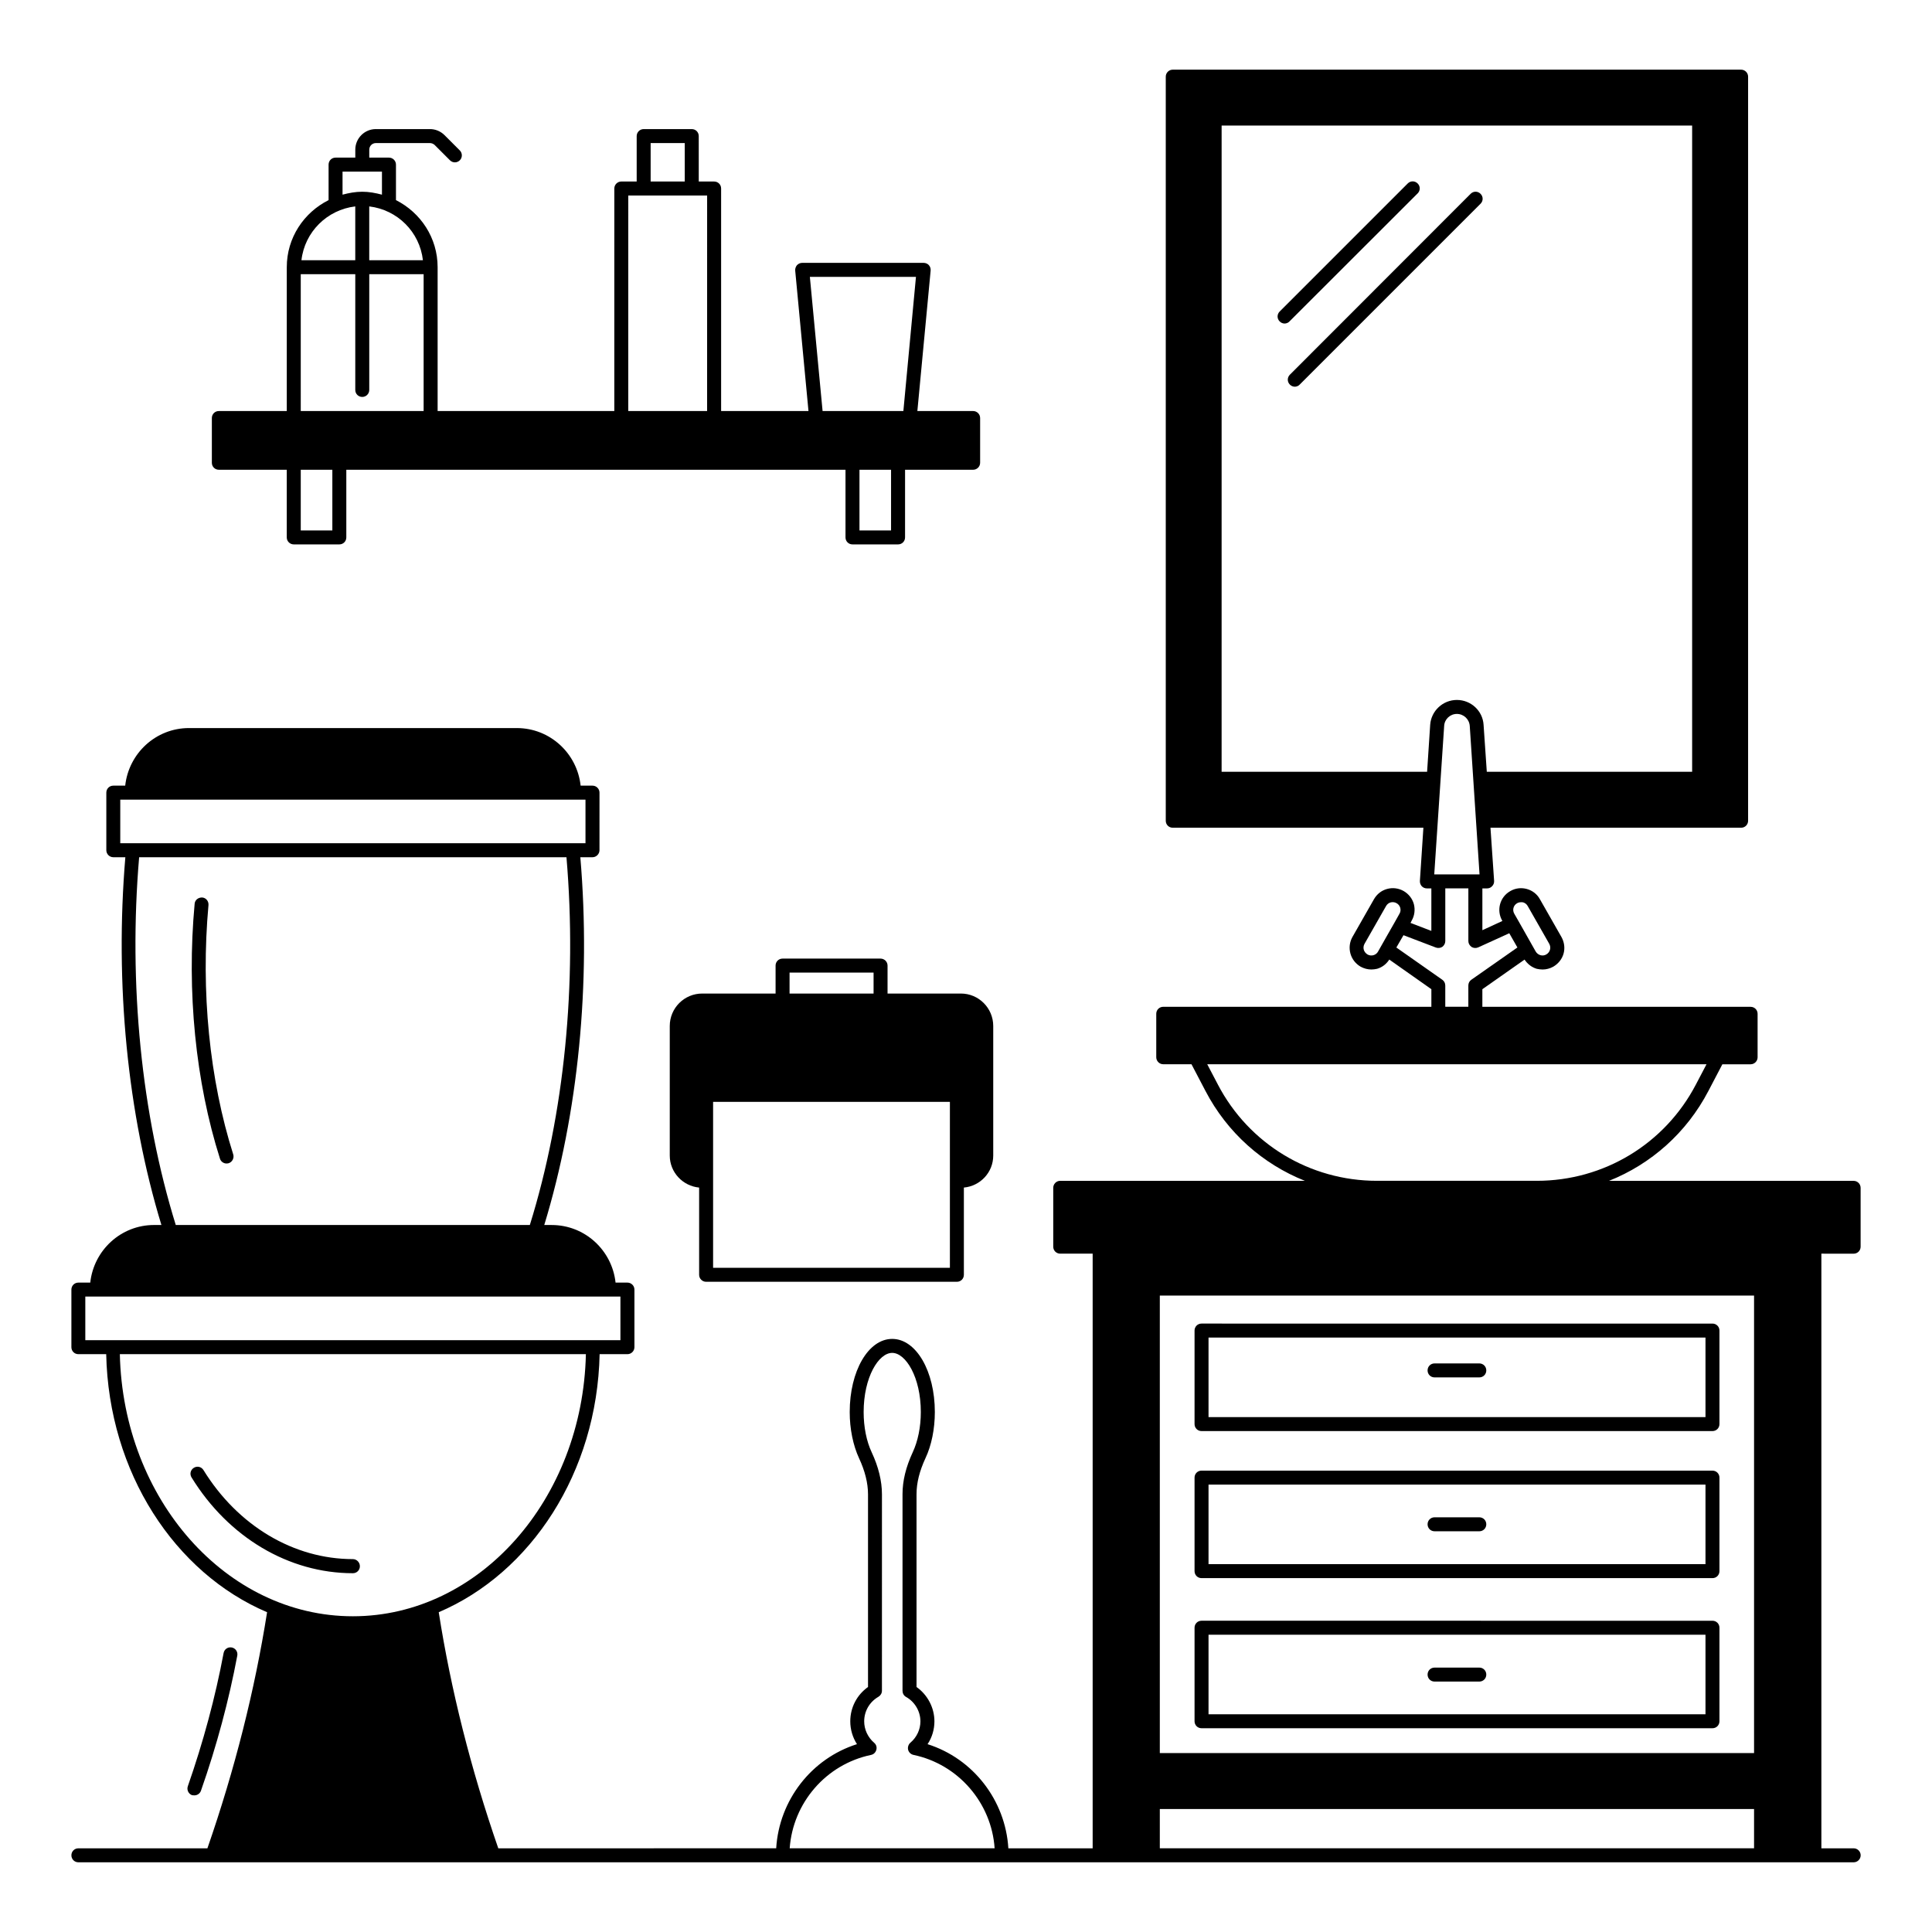
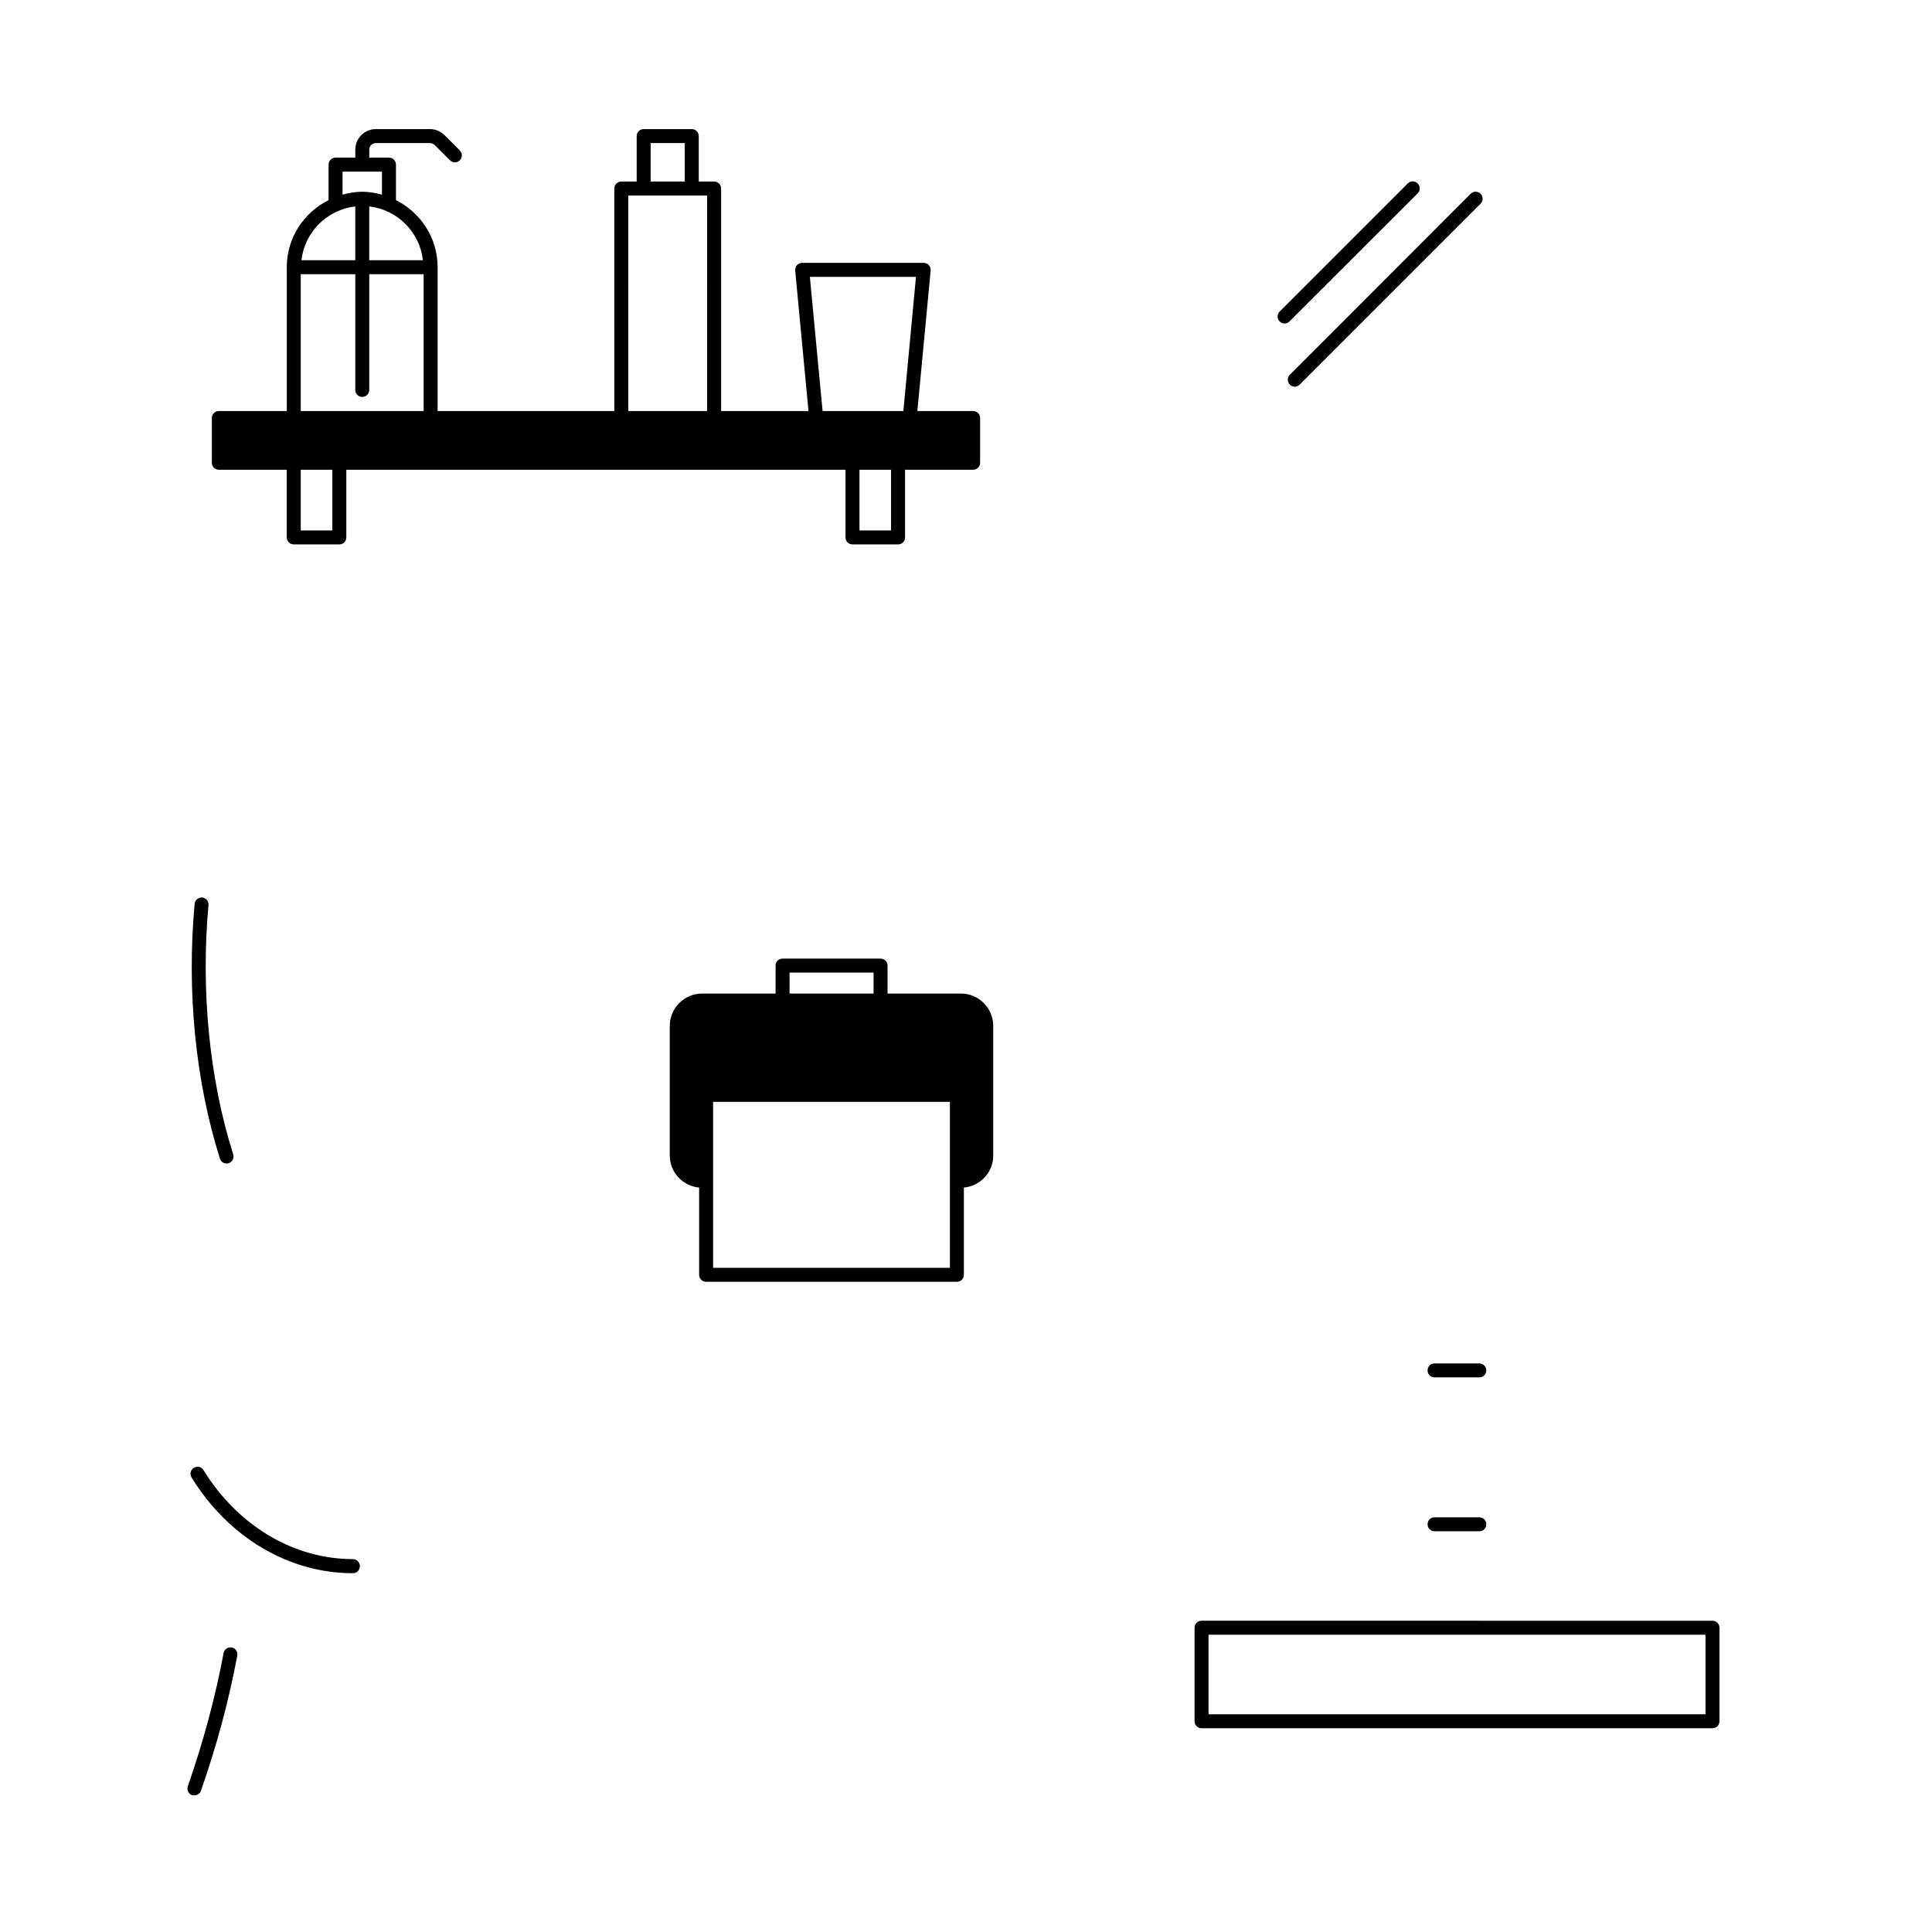
<svg xmlns="http://www.w3.org/2000/svg" fill="#000000" width="800px" height="800px" version="1.1" viewBox="144 144 512 512">
  <g>
-     <path d="m635.23 476.24c1.039 0 1.852-0.816 1.852-1.852v-15.598c0-1-0.816-1.852-1.852-1.852h-64.828c11.152-4.445 20.559-12.742 26.34-23.82l3.703-7.074h7.484c1.039 0 1.852-0.852 1.852-1.852v-11.52c0-1.039-0.816-1.852-1.852-1.852h-71.09v-4.668l11.188-7.852c0.777 1.184 1.891 2.039 3.223 2.445 0.52 0.109 1.039 0.184 1.555 0.184 0.965 0 1.926-0.258 2.816-0.742 1.332-0.777 2.332-2 2.742-3.481 0.406-1.48 0.184-3.039-0.555-4.371l-5.703-10.004c-0.742-1.371-2-2.332-3.481-2.742-1.48-0.406-3.039-0.223-4.371 0.555-2.777 1.555-3.742 5.074-2.148 7.852l0.035 0.074-5.297 2.445v-11.078h1.258c0.52 0 1-0.223 1.332-0.594 0.371-0.371 0.555-0.891 0.52-1.406l-0.965-14.078h66.422c1.039 0 1.852-0.816 1.852-1.852v-197.19c0-1-0.816-1.852-1.852-1.852h-150.62c-1.039 0-1.852 0.852-1.852 1.852v197.19c0 1.039 0.816 1.852 1.852 1.852h66.422l-0.926 14.078c-0.035 0.52 0.148 1.039 0.48 1.406 0.332 0.371 0.852 0.594 1.332 0.594h1.223v11.262l-5.519-2.113 0.297-0.594c0.777-1.332 0.965-2.891 0.594-4.371-0.406-1.48-1.371-2.703-2.703-3.481-1.371-0.777-2.926-0.965-4.41-0.555-1.48 0.406-2.703 1.371-3.481 2.742l-5.703 10.004c-0.742 1.332-0.926 2.891-0.52 4.371s1.371 2.703 2.703 3.481c0.891 0.48 1.852 0.742 2.852 0.742 0.52 0 1-0.074 1.52-0.184 1.371-0.406 2.445-1.258 3.223-2.445l11.152 7.852v4.668l-71.055-0.004c-1.039 0-1.852 0.816-1.852 1.852v11.52c0 1 0.816 1.852 1.852 1.852h7.484l3.703 7.074c5.777 11.078 15.188 19.375 26.34 23.82h-64.828c-1.039 0-1.852 0.852-1.852 1.852v15.598c0 1.039 0.816 1.852 1.852 1.852h8.594v157.59h-22.34c-0.777-12.742-9.336-23.781-21.41-27.598 1.184-1.777 1.816-3.891 1.816-6.039 0-3.629-1.816-7.039-4.742-9.113v-51.086c0-3 0.777-6.113 2.371-9.559 1.594-3.371 2.481-7.742 2.481-12.227 0-10.855-4.965-19.375-11.297-19.375-6.336 0-11.262 8.52-11.262 19.375 0 4.484 0.891 8.816 2.481 12.262 1.555 3.336 2.371 6.559 2.371 9.559v51.047c-2.965 2.113-4.703 5.445-4.703 9.113 0 2.148 0.629 4.262 1.777 6.039-12.078 3.816-20.633 14.855-21.41 27.598l-73.648 0.004c-7.262-20.969-12.559-41.973-15.781-62.57 24.414-10.41 41.973-37.008 42.637-68.383h7.371c1 0 1.852-0.816 1.852-1.852v-15.262c0-1.039-0.852-1.852-1.852-1.852h-3.148c-0.926-8.559-8.113-15.262-16.93-15.262h-1.965c9-29.523 12.41-63.938 9.559-97.465h3.223c1 0 1.852-0.852 1.852-1.852l0.004-15.266c0-1.039-0.852-1.852-1.852-1.852h-3.148c-0.926-8.559-8.113-15.262-16.93-15.262h-86.871c-8.781 0-15.965 6.707-16.891 15.262h-3.152c-1.039 0-1.852 0.816-1.852 1.852v15.262c0 1 0.816 1.852 1.852 1.852h3.188c-2.816 33.527 0.555 67.902 9.559 97.465h-1.965c-8.781 0-15.965 6.707-16.891 15.262l-3.148 0.004c-1.039 0-1.852 0.816-1.852 1.852v15.262c0 1.039 0.816 1.852 1.852 1.852h7.371c0.668 31.379 18.188 57.977 42.637 68.383-3.262 20.672-8.559 41.676-15.816 62.57h-34.191c-1.039 0-1.852 0.816-1.852 1.852 0 1.039 0.816 1.852 1.852 1.852h470.47c1 0 1.852-0.816 1.852-1.852 0-1.039-0.852-1.852-1.852-1.852h-8.559v-157.59zm-459.36-108.77v-11.559h123.29v11.559zm5 3.703h113.25c2.852 33.562-0.555 68.051-9.707 97.465h-93.832c-9.113-29.41-12.559-63.898-9.707-97.465zm-14.262 127.99v-11.559h141.81v11.559zm9.148 3.703h123.51c-0.852 38.453-28.227 69.461-61.754 69.461-33.523 0-60.902-31.008-61.754-69.461zm177.52 130.95c0.852-12.039 9.633-22.266 21.559-24.746 0.703-0.148 1.223-0.668 1.406-1.371 0.184-0.668-0.035-1.406-0.594-1.852-1.668-1.445-2.629-3.519-2.629-5.668 0-2.703 1.406-5.148 3.777-6.519 0.555-0.332 0.926-0.926 0.926-1.594l0.004-52.047c0-3.555-0.926-7.297-2.703-11.113-1.406-2.965-2.148-6.777-2.148-10.707 0-9.223 3.965-15.672 7.559-15.672s7.594 6.445 7.594 15.672c0 3.965-0.777 7.742-2.148 10.668-1.816 3.926-2.703 7.559-2.703 11.113v52.086c0 0.668 0.332 1.297 0.926 1.629 2.332 1.297 3.816 3.816 3.816 6.484 0 2.148-0.965 4.223-2.668 5.668-0.52 0.445-0.742 1.184-0.594 1.852 0.184 0.703 0.742 1.223 1.445 1.371 11.855 2.481 20.672 12.707 21.484 24.746zm192.78-250.46c0.332-0.184 0.668-0.258 1.039-0.258 0.184 0 0.371 0 0.555 0.035 0.52 0.148 0.965 0.52 1.223 1l5.703 10.004c0.258 0.48 0.332 1.039 0.184 1.555-0.148 0.52-0.48 0.965-1 1.258-0.445 0.258-1 0.332-1.52 0.184-0.52-0.148-0.965-0.48-1.258-0.965l-3.223-5.703-1.406-2.481-1.039-1.816c-0.59-1-0.258-2.258 0.742-2.812zm-23.043-47.27-0.816 12.445h-54.457l0.004-171.26h124.69v171.26h-54.418l-0.852-12.445c-0.223-3.703-3.336-6.594-7.074-6.594-3.707 0-6.816 2.887-7.078 6.594zm13.078 39.637h-1.074-0.035-10.891l2.629-39.379c0.109-1.777 1.594-3.148 3.371-3.148 1.777 0 3.262 1.371 3.406 3.148zm-24.672 16.523-2.223 3.926c-0.258 0.48-0.703 0.816-1.223 0.965-0.555 0.148-1.074 0.074-1.555-0.184-0.48-0.297-0.852-0.742-1-1.258-0.148-0.52-0.074-1.074 0.184-1.555l5.703-10.004c0.258-0.48 0.703-0.852 1.258-1 0.52-0.109 1.074-0.074 1.555 0.223 0.48 0.258 0.816 0.703 0.965 1.223 0.148 0.555 0.074 1.113-0.223 1.594l-1.371 2.445zm2.629 2.852 1.891-3.262 8.559 3.262c0.594 0.223 1.223 0.148 1.742-0.184 0.48-0.371 0.777-0.926 0.777-1.52v-13.965h6.113v13.965c0 0.629 0.332 1.184 0.852 1.555 0.52 0.332 1.184 0.371 1.777 0.109l8.223-3.742 0.074 0.148 2.074 3.629-12.227 8.559c-0.48 0.332-0.777 0.891-0.777 1.52v5.629h-6.113v-5.629c0-0.629-0.297-1.184-0.777-1.52zm-47.305 36.305-2.816-5.371h132.32l-2.816 5.371c-8.223 15.742-24.375 25.523-42.156 25.523h-42.379c-17.781 0-33.934-9.781-42.156-25.523zm142.1 202.41h-157.48v-10.41h157.48zm0-25.227h-157.48v-121.25h157.48z" />
-     <path d="m462.42 523.25h135.4c1.039 0 1.852-0.816 1.852-1.852v-24.781c0-1.039-0.816-1.852-1.852-1.852l-135.4-0.004c-1.039 0-1.852 0.816-1.852 1.852v24.781c0 1.039 0.816 1.855 1.852 1.855zm1.852-24.781h131.7v21.078h-131.7z" />
-     <path d="m462.42 562.22h135.4c1.039 0 1.852-0.816 1.852-1.852v-24.781c0-1.039-0.816-1.852-1.852-1.852l-135.4-0.004c-1.039 0-1.852 0.816-1.852 1.852v24.781c0 1.039 0.816 1.855 1.852 1.855zm1.852-24.785h131.7v21.078h-131.7z" />
    <path d="m462.42 602h135.4c1.039 0 1.852-0.816 1.852-1.852v-24.781c0-1.039-0.816-1.852-1.852-1.852l-135.4-0.004c-1.039 0-1.852 0.816-1.852 1.852v24.781c0 1.039 0.816 1.855 1.852 1.855zm1.852-24.781h131.7v21.078h-131.7z" />
    <path d="m536.03 505.32h-11.855c-1.039 0-1.852 0.816-1.852 1.852 0 1.039 0.816 1.852 1.852 1.852h11.855c1.039 0 1.852-0.816 1.852-1.852 0-1.035-0.816-1.852-1.852-1.852z" />
    <path d="m536.03 546.1h-11.855c-1.039 0-1.852 0.816-1.852 1.852 0 1.039 0.816 1.852 1.852 1.852h11.855c1.039 0 1.852-0.816 1.852-1.852s-0.816-1.852-1.852-1.852z" />
-     <path d="m536.03 585.93h-11.855c-1.039 0-1.852 0.816-1.852 1.852 0 1.039 0.816 1.852 1.852 1.852h11.855c1.039 0 1.852-0.816 1.852-1.852s-0.816-1.852-1.852-1.852z" />
    <path d="m519.69 195.25c0.742-0.742 0.742-1.891 0-2.629-0.742-0.742-1.891-0.742-2.629 0l-33.934 33.934c-0.742 0.742-0.742 1.891 0 2.629 0.371 0.371 0.852 0.555 1.297 0.555 0.445 0 0.965-0.184 1.297-0.555z" />
    <path d="m536.36 195.36c-0.742-0.742-1.891-0.742-2.629 0l-47.898 47.938c-0.742 0.742-0.742 1.891 0 2.629 0.371 0.371 0.852 0.555 1.297 0.555 0.445 0 0.965-0.184 1.297-0.555l47.938-47.938c0.738-0.738 0.738-1.887-0.004-2.629z" />
    <path d="m237.52 557.18c-15.672 0-30.488-8.816-39.602-23.598-0.555-0.891-1.668-1.148-2.555-0.594-0.891 0.555-1.148 1.668-0.594 2.555 9.781 15.891 25.781 25.375 42.75 25.375 1.039 0 1.852-0.816 1.852-1.852s-0.852-1.887-1.852-1.887z" />
    <path d="m195.51 619.79c0.777 0 1.48-0.48 1.742-1.223 4.188-11.93 7.41-23.969 9.633-35.824 0.184-1-0.48-1.965-1.48-2.148-1.039-0.184-1.965 0.48-2.148 1.48-2.188 11.668-5.371 23.523-9.484 35.305-0.332 0.965 0.184 2.039 1.148 2.371 0.184 0.004 0.402 0.039 0.59 0.039z" />
    <path d="m204.03 452.34c0.184 0 0.371-0.035 0.555-0.074 0.965-0.297 1.52-1.371 1.223-2.332-6.297-19.855-8.633-43.305-6.559-66.09 0.074-1.039-0.668-1.926-1.668-2-1.039-0.035-1.926 0.668-2 1.668-2.148 23.227 0.258 47.23 6.707 67.531 0.223 0.777 0.965 1.297 1.742 1.297z" />
    <path d="m379.21 407.3v-7.41c0-1.039-0.852-1.852-1.852-1.852h-25.969c-1.039 0-1.852 0.816-1.852 1.852v7.41h-19.449c-4.742 0-8.594 3.852-8.594 8.594v34.34c0 4.445 3.445 8.074 7.781 8.484v23.117c0 1.039 0.852 1.852 1.852 1.852h66.457c1.039 0 1.852-0.816 1.852-1.852v-23.117c4.371-0.406 7.781-4.039 7.781-8.484v-34.34c0-4.742-3.852-8.594-8.559-8.594zm-25.969-5.559h22.266v5.559h-22.266zm42.492 78.238h-62.754v-43.969h62.754z" />
    <path d="m201.99 268.49h18.004v17.93c0 1.039 0.852 1.852 1.852 1.852h12.078c1.039 0 1.852-0.816 1.852-1.852v-17.93h132.29v17.93c0 1.039 0.816 1.852 1.852 1.852h12.078c1.039 0 1.852-0.816 1.852-1.852l0.004-17.93h18.039c1 0 1.852-0.816 1.852-1.852v-11.855c0-1.039-0.852-1.852-1.852-1.852h-14.781l3.519-37.23c0.035-0.52-0.109-1.039-0.48-1.445-0.332-0.371-0.852-0.594-1.371-0.594h-32.191c-0.52 0-1 0.223-1.371 0.594-0.332 0.406-0.52 0.926-0.48 1.445l3.519 37.23h-23.152v-58.973c0-1.039-0.816-1.852-1.852-1.852h-4.074l-0.004-12.043c0-1.039-0.816-1.852-1.852-1.852h-12.742c-1 0-1.852 0.816-1.852 1.852v12.039h-4.074c-1 0-1.852 0.816-1.852 1.852l-0.004 58.977h-46.824v-38.117c0-7.816-4.519-14.484-11.039-17.781v-9.41c0-1.039-0.852-1.852-1.852-1.852h-5.223v-2.113c0-0.965 0.777-1.742 1.742-1.742h14.336c0.445 0 0.891 0.184 1.223 0.48l4.074 4.074c0.742 0.742 1.891 0.742 2.629 0 0.703-0.703 0.703-1.891 0-2.594l-4.074-4.074c-1.039-1.039-2.445-1.594-3.852-1.594h-14.336c-3 0-5.445 2.445-5.445 5.445v2.113l-5.227 0.004c-1.039 0-1.852 0.816-1.852 1.852v9.41c-6.559 3.297-11.078 9.965-11.078 17.781v38.117h-18.004c-1.039 0-1.852 0.816-1.852 1.852v11.855c0 1.039 0.816 1.852 1.852 1.852zm178.15 16.078h-8.371v-16.078h8.371zm6.598-67.199-3.336 35.562h-21.41l-3.371-35.562zm-70.312-35.453h9.039v10.188h-9.039zm-5.926 13.895h20.895l-0.004 57.121h-20.895zm-54.422 17.152h-14.227v-14.262c7.484 0.887 13.375 6.777 14.227 14.262zm-21.301-23.488h10.445v6.113c-1.703-0.445-3.406-0.777-5.223-0.777s-3.555 0.332-5.223 0.777zm3.371 9.223v14.262h-14.262c0.852-7.481 6.781-13.371 14.262-14.262zm-14.445 17.969h14.449v30.672c0 1.039 0.816 1.852 1.852 1.852 1 0 1.852-0.816 1.852-1.852v-30.672h14.41v36.266h-32.562zm0 51.824h8.371v16.078h-8.371z" />
  </g>
</svg>